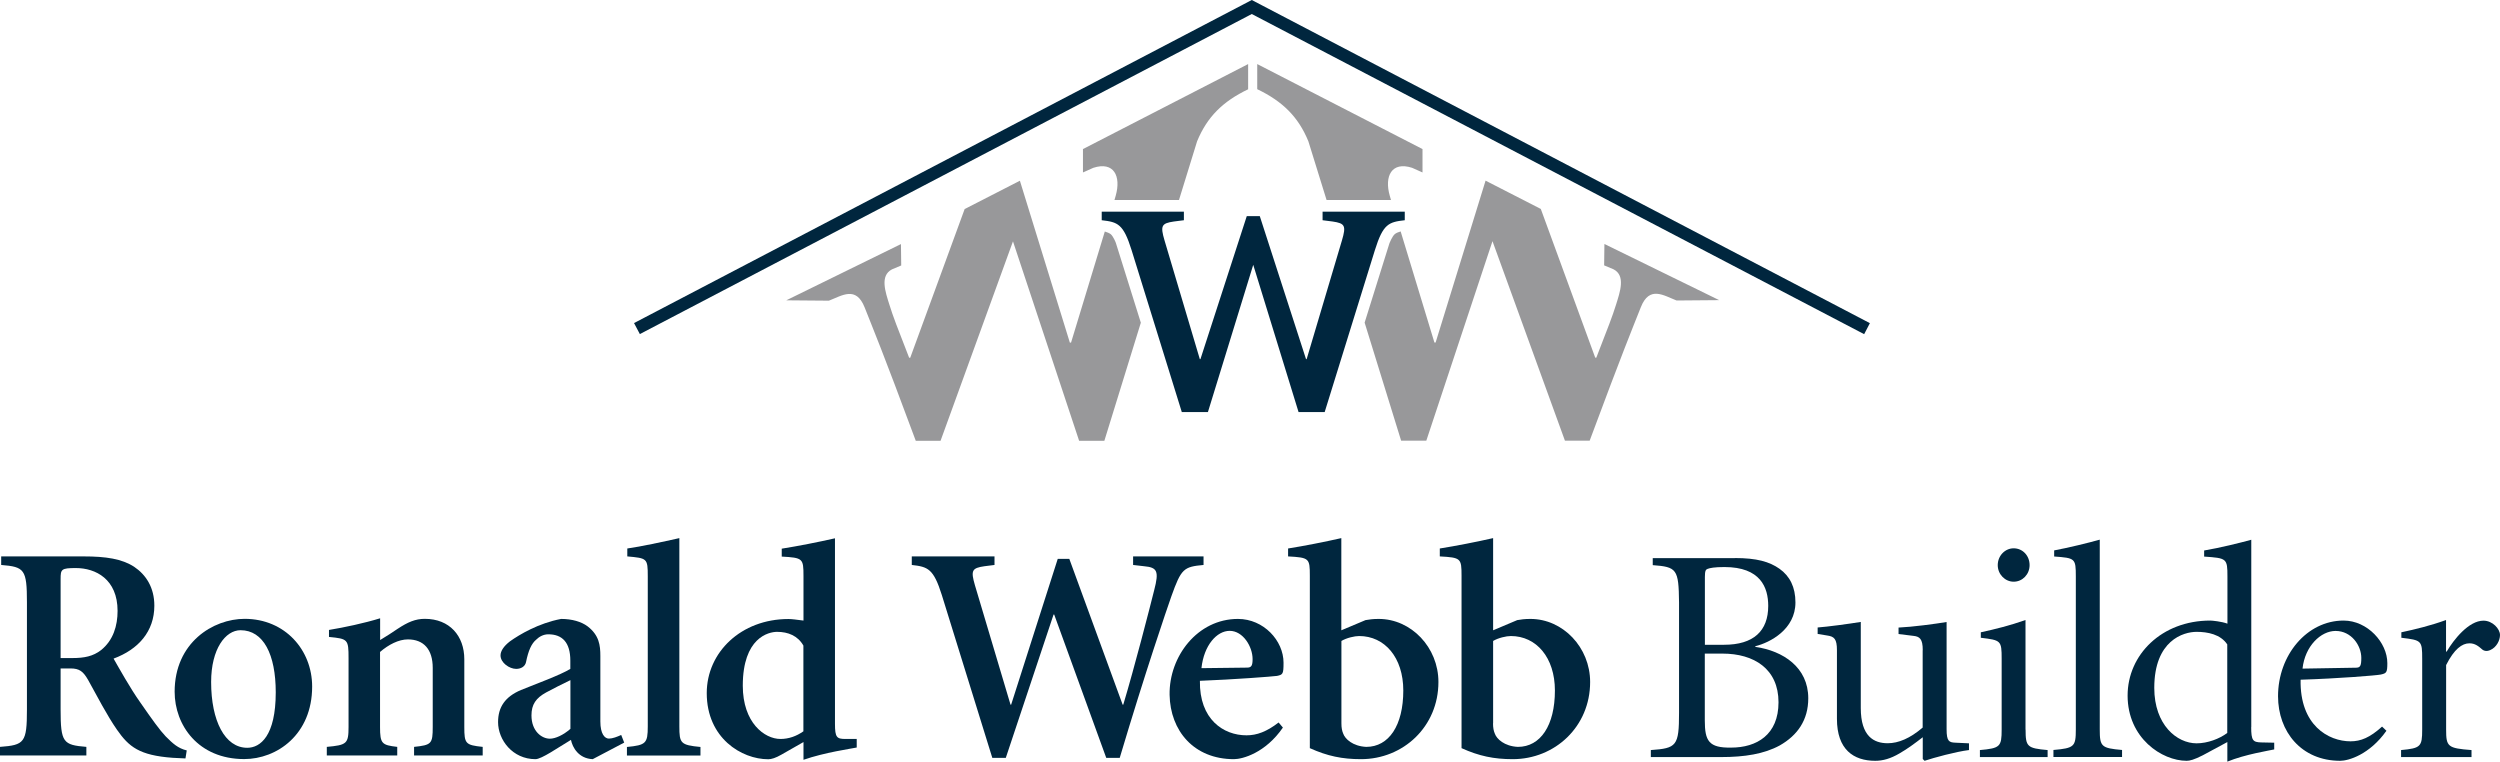
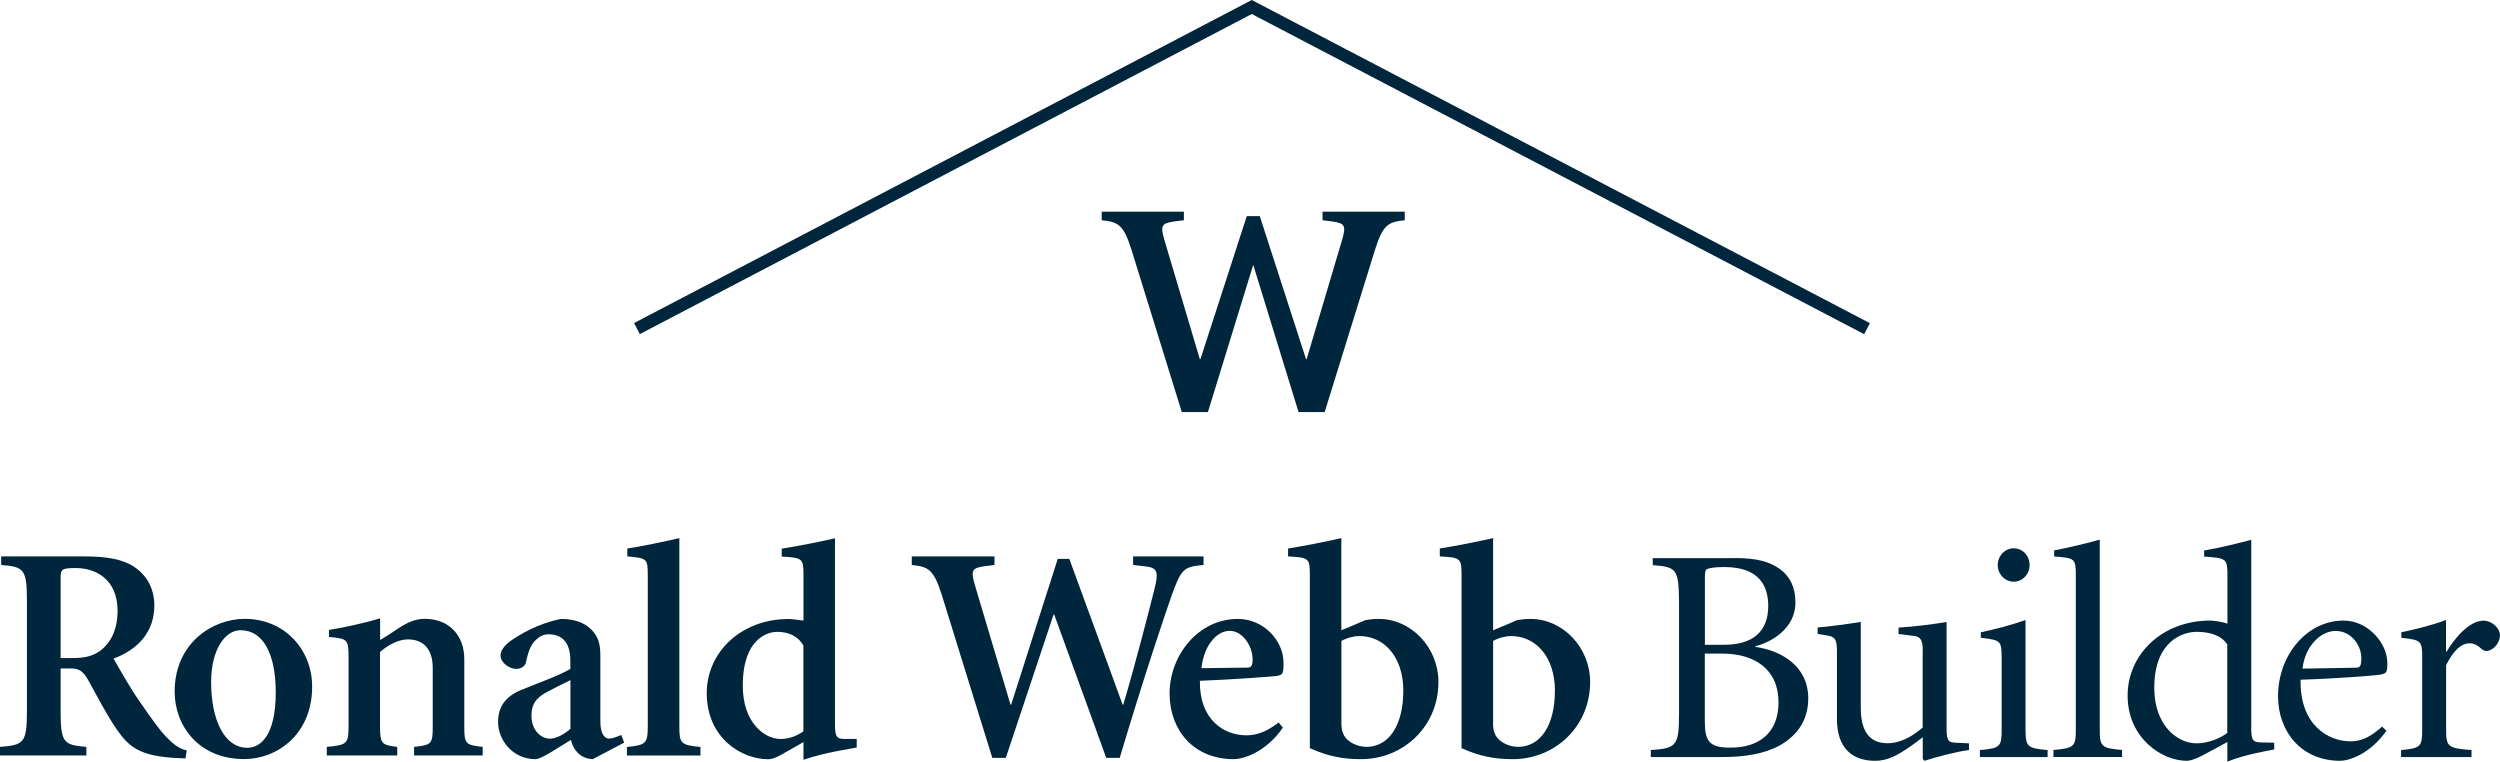
<svg xmlns="http://www.w3.org/2000/svg" version="1.1" id="Layer_1" x="0px" y="0px" viewBox="0 0 274.71 83.7" style="enable-background:new 0 0 274.71 83.7;" xml:space="preserve">
  <style type="text/css">
	.st0{fill:#00263E;}
	.st1{fill:#98989A;}
</style>
  <g>
    <g>
      <g>
        <path class="st0" d="M9.19,61.14c2.46,0,4.21,0.27,5.55,1.14c1.31,0.88,2.22,2.29,2.22,4.27c0,2.83-1.75,4.81-4.48,5.82     c0.54,0.94,1.85,3.3,2.93,4.81c1.28,1.85,2.15,3.06,2.79,3.73c0.81,0.81,1.35,1.31,2.32,1.55l-0.14,0.88l-1.41-0.07     c-3.67-0.27-4.81-1.21-6.12-3.09c-1.08-1.55-2.19-3.7-3.16-5.45c-0.54-0.94-0.94-1.28-1.95-1.28H6.66v4.51     c0,3.63,0.27,3.9,2.83,4.11v0.94H0v-0.94c2.69-0.2,2.96-0.47,2.96-4.11V66.19c0-3.63-0.27-3.9-2.83-4.11v-0.94H9.19z M6.66,72.31     h1.28c1.35,0,2.29-0.2,3.16-0.87c1.35-1.08,1.82-2.69,1.82-4.31c0-3.5-2.42-4.71-4.58-4.71c-1.61,0-1.68,0.13-1.68,1.21V72.31z" />
        <path class="st0" d="M34.3,75.44c0,5.28-3.87,7.97-7.47,7.97c-5.05,0-7.64-3.73-7.64-7.4c0-5.39,4.21-8.01,7.7-8.01     C31.34,68.01,34.3,71.44,34.3,75.44z M30.3,76.08c0-4.17-1.35-6.83-3.87-6.83c-1.65,0-3.23,2.05-3.23,5.69     c0,4.27,1.51,7.23,3.97,7.23C28.61,82.17,30.3,80.86,30.3,76.08z" />
        <path class="st0" d="M41.77,70.33c0.67-0.4,1.35-0.84,1.95-1.25c1.08-0.71,1.92-1.08,2.96-1.08c2.73,0,4.34,1.88,4.34,4.44v7.44     c0,1.85,0.13,1.99,2.02,2.19v0.94h-7.54v-0.94c1.92-0.2,2.05-0.34,2.05-2.19v-6.49c0-2.02-0.98-3.13-2.73-3.13     c-1.01,0-2.12,0.57-3.06,1.38v8.24c0,1.85,0.2,1.99,1.89,2.19v0.94h-7.74v-0.94c2.19-0.2,2.39-0.34,2.39-2.19v-7.57     c0-2.05-0.07-2.12-2.15-2.32v-0.77c1.65-0.27,3.87-0.74,5.62-1.28V70.33z" />
        <path class="st0" d="M68.59,81.6l-3.46,1.82c-1.55-0.07-2.22-1.28-2.39-2.12c-1.41,0.84-3.23,2.12-3.9,2.12     c-2.52,0-4.11-2.12-4.11-4.07c0-1.65,0.77-2.79,2.52-3.53c1.65-0.67,4.34-1.65,5.42-2.32v-0.91c0-1.99-0.88-2.89-2.42-2.89     c-0.54,0-1.01,0.27-1.31,0.57c-0.54,0.44-0.88,1.21-1.14,2.49c-0.1,0.47-0.54,0.74-1.08,0.74c-0.74,0-1.72-0.67-1.72-1.48     c0-0.47,0.34-1.01,1.04-1.55c1.04-0.74,3.13-1.99,5.62-2.46c1.18,0,2.22,0.3,2.9,0.81c1.28,0.98,1.41,2.09,1.41,3.26v7.2     c0,1.35,0.47,1.88,0.94,1.88c0.4,0,0.91-0.2,1.35-0.4L68.59,81.6z M62.67,74.74c-0.71,0.34-2.05,1.01-2.66,1.35     c-1.11,0.61-1.61,1.31-1.61,2.52c0,1.75,1.14,2.56,2.02,2.56c0.61,0,1.48-0.4,2.26-1.08V74.74z" />
        <path class="st0" d="M74.65,79.82c0,1.85,0.13,2.05,2.32,2.26v0.94h-8.08v-0.94c2.09-0.2,2.29-0.4,2.29-2.26V63.33     c0-1.99-0.07-1.99-2.25-2.19v-0.87c1.45-0.2,3.94-0.74,5.72-1.14V79.82z" />
        <path class="st0" d="M91.75,79.55c0,1.48,0.2,1.65,1.15,1.65h1.24v0.94c-0.61,0.13-3.53,0.54-5.85,1.35v-1.95l-2.42,1.38     c-0.64,0.37-1.11,0.51-1.45,0.51c-2.93,0-6.76-2.32-6.76-7.27c0-4.48,3.77-8.14,8.98-8.14c0.34,0,0.88,0.07,1.65,0.17v-4.91     c0-1.92-0.07-1.99-2.39-2.12v-0.87c1.72-0.27,4.11-0.74,5.85-1.14V79.55z M88.28,70.94c-0.61-1.08-1.68-1.51-2.89-1.51     c-0.94,0-3.77,0.64-3.77,5.92c0,4.07,2.39,5.85,4.14,5.85c0.91,0,1.75-0.3,2.52-0.84V70.94z" />
        <path class="st0" d="M117.5,61.41l5.86,16.02h0.07c1.25-4.17,2.86-10.43,3.4-12.59c0.54-2.08,0.34-2.49-1.11-2.62l-1.21-0.14     v-0.94h7.74v0.94c-2.19,0.2-2.45,0.41-3.53,3.43c-0.5,1.41-2.89,8.41-5.68,17.77h-1.48l-5.72-15.75h-0.07l-5.25,15.75h-1.48     l-5.55-17.9c-0.91-2.89-1.52-3.1-3.3-3.3v-0.94h9.09v0.94l-1.11,0.14c-1.38,0.2-1.51,0.47-1.04,2.09l3.91,13.12h0.07l5.12-16.02     H117.5z" />
        <path class="st0" d="M140.97,79.95c-1.92,2.79-4.44,3.47-5.38,3.47c-4.41,0-7-3.13-7.07-7.07c-0.07-4.21,3.06-8.34,7.51-8.34     c2.83,0,5.01,2.39,5.01,4.81c0,1.25-0.07,1.31-0.71,1.45c-0.47,0.07-4.81,0.4-8.48,0.54c-0.07,4.24,2.59,5.99,5.12,5.99     c1.14,0,2.22-0.4,3.53-1.41L140.97,79.95z M137.03,73.36c0.47,0,0.61-0.2,0.61-0.94c0-1.35-1.04-3.1-2.52-3.1     c-1.41,0-2.83,1.58-3.1,4.1L137.03,73.36z" />
        <path class="st0" d="M150.05,68.14c0.41-0.07,0.81-0.13,1.45-0.13c3.57,0,6.56,3.13,6.56,6.93c0,4.91-3.87,8.48-8.51,8.48     c-2.05,0-3.7-0.34-5.62-1.21V63.26c0-1.92-0.07-1.99-2.39-2.12v-0.87c1.71-0.27,4.1-0.74,5.85-1.14v10.13L150.05,68.14z      M147.4,79.48c0,0.5,0.07,0.84,0.2,1.14c0.2,0.57,1.04,1.38,2.53,1.45c2.49,0,4.07-2.36,4.07-6.19c0-3.64-2.05-5.99-4.85-5.99     c-0.5,0-1.38,0.2-1.95,0.54V79.48z" />
        <path class="st0" d="M166.72,68.14c0.4-0.07,0.81-0.13,1.45-0.13c3.57,0,6.56,3.13,6.56,6.93c0,4.91-3.87,8.48-8.51,8.48     c-2.05,0-3.7-0.34-5.62-1.21V63.26c0-1.92-0.07-1.99-2.39-2.12v-0.87c1.72-0.27,4.11-0.74,5.86-1.14v10.13L166.72,68.14z      M164.06,79.48c0,0.5,0.07,0.84,0.2,1.14c0.2,0.57,1.04,1.38,2.53,1.45c2.49,0,4.07-2.36,4.07-6.19c0-3.64-2.05-5.99-4.84-5.99     c-0.5,0-1.38,0.2-1.95,0.54V79.48z" />
      </g>
    </g>
    <g>
      <path class="st0" d="M190.63,61.32c2.42,0,3.8,0.4,4.91,1.18c1.14,0.81,1.75,2.02,1.75,3.7c0,2.96-2.79,4.41-4.41,4.81v0.07    c3.06,0.44,5.82,2.25,5.82,5.65c0,2.39-1.18,4.07-3.13,5.18c-1.72,0.94-3.87,1.28-6.43,1.28h-7.74v-0.77    c2.83-0.2,3.1-0.44,3.1-4.1V66.2c-0.04-3.67-0.24-3.9-2.89-4.1v-0.77H190.63z M187.33,70.85h2.12c3.23,0,4.85-1.51,4.85-4.27    c0-2.02-0.84-4.27-4.81-4.27c-1.11,0-1.58,0.1-1.85,0.2c-0.2,0.07-0.3,0.2-0.3,0.88V70.85z M187.33,71.82v7.34    c0,2.26,0.44,3.03,2.89,2.99c2.82,0,5.21-1.41,5.21-4.98c0-3.67-2.69-5.35-6.16-5.35H187.33z" />
      <path class="st0" d="M211.28,71.45c0-1.25-0.34-1.51-1.04-1.58l-1.62-0.2v-0.71c1.55-0.07,4-0.4,5.28-0.61v11.78    c0,1.34,0.27,1.45,0.98,1.48l1.48,0.07v0.74c-1.41,0.17-3.87,0.84-4.88,1.18l-0.2-0.2v-2.39c-0.77,0.6-1.68,1.28-2.56,1.78    c-0.97,0.57-1.82,0.81-2.66,0.81c-2.39,0-4.21-1.24-4.21-4.61v-7.54c0-1.25-0.3-1.51-1.08-1.62l-1.04-0.17v-0.71    c1.01-0.07,3.47-0.4,4.74-0.61v9.46c0,3.13,1.45,3.87,2.96,3.87c1.18,0,2.46-0.54,3.84-1.72V71.45z" />
      <path class="st0" d="M222.58,80.17c0,1.88,0.17,2.05,2.42,2.25v0.77h-7.44v-0.77c2.22-0.2,2.39-0.37,2.39-2.25v-7.77    c0-2.02-0.07-2.05-2.29-2.32v-0.6c1.55-0.34,3.19-0.74,4.91-1.35V80.17z M223.02,62.1c0,1.01-0.78,1.82-1.75,1.82    c-0.94,0-1.75-0.81-1.75-1.82c0-1.04,0.81-1.85,1.75-1.85C222.25,60.25,223.02,61.05,223.02,62.1z" />
      <path class="st0" d="M228.1,63.34c0-1.99-0.07-2.02-2.38-2.19v-0.67c1.61-0.3,3.8-0.84,5.01-1.18v20.86    c0,1.88,0.17,2.05,2.45,2.25v0.77h-7.54v-0.77c2.29-0.2,2.46-0.37,2.46-2.25V63.34z" />
      <path class="st0" d="M247.37,79.9c0,1.48,0.2,1.65,1.08,1.68l1.45,0.03v0.74c-0.57,0.13-3.2,0.54-5.15,1.34v-2.15l-2.69,1.45    c-0.98,0.5-1.45,0.61-1.78,0.61c-2.72,0-6.49-2.49-6.49-7.17c0-4.48,3.74-8.24,9.08-8.24c0.2,0,1.25,0.1,1.89,0.34v-5.18    c0-1.99-0.07-2.02-2.56-2.19v-0.67c1.78-0.3,3.94-0.84,5.18-1.18V79.9z M244.74,70.81c-0.74-1.11-2.15-1.38-3.37-1.38    c-1.45,0-4.65,0.94-4.65,6.16c0,4.07,2.49,6.09,4.65,6.09c1.21,0,2.52-0.5,3.37-1.14V70.81z" />
      <path class="st0" d="M262.23,80.3c-1.85,2.62-4.17,3.3-5.08,3.3c-4.27,0-6.83-3.2-6.83-7.1c0-4.51,3.17-8.31,7.2-8.31    c2.63,0,4.81,2.42,4.81,4.68c0,1.04-0.1,1.11-0.71,1.25c-0.47,0.1-4.65,0.44-8.82,0.57c-0.1,5.01,3.06,6.77,5.49,6.77    c1.11,0,2.12-0.4,3.46-1.62L262.23,80.3z M258.87,73.37c0.47,0,0.6-0.17,0.6-1.08c0-1.35-1.08-2.96-2.83-2.96    c-1.61,0-3.36,1.65-3.63,4.14L258.87,73.37z" />
      <path class="st0" d="M268.79,80.17c0,1.88,0.17,2.05,2.79,2.25v0.77h-7.74v-0.77c2.15-0.2,2.32-0.37,2.32-2.25v-7.77    c0-2.02-0.06-2.05-2.29-2.32v-0.6c1.58-0.34,3.23-0.74,4.91-1.35v3.47h0.07c0.77-1.31,2.42-3.4,4.04-3.4    c1.01,0,1.82,0.91,1.82,1.58c0,0.57-0.37,1.35-1.07,1.65c-0.37,0.17-0.67,0.1-0.84-0.03c-0.47-0.41-0.84-0.71-1.45-0.71    c-0.81,0-1.68,0.64-2.56,2.39V80.17z" />
    </g>
  </g>
  <g>
    <g>
      <path class="st0" d="M145.33,23.26v0.94l1.1,0.14c1.37,0.2,1.5,0.47,1.03,2.07l-3.88,13.05h-0.07l-5.08-15.71H137l-5.09,15.71    h-0.07l-3.88-13.05c-0.47-1.6-0.34-1.87,1.03-2.07l1.1-0.14v-0.94h-9.03v0.94c1.77,0.2,2.38,0.4,3.28,3.28l5.52,17.8h2.87    l4.98-16.18l4.98,16.18h2.87l5.52-17.8c0.9-2.88,1.51-3.08,3.28-3.28v-0.94H145.33z" />
    </g>
  </g>
  <g>
-     <path class="st1" d="M122.06,25.74c-0.15-0.12-0.39-0.22-0.66-0.3l-3.71,12.21h-0.13l-5.49-17.79l-6.07,3.11l-5.98,16.34H99.9   c-1.33-3.41-1.77-4.54-2.16-5.8c-0.45-1.43-1.08-3.21,0.27-3.91l1.02-0.43l-0.03-2.35l-12.6,6.18l4.68,0.04   c1.44-0.55,2.98-1.66,3.93,0.74c1.01,2.56,1.9,4.63,5.62,14.66h2.72l7.96-21.92l7.27,21.92h2.77l4.01-12.98l-2.73-8.72   C122.64,26.72,122.34,25.98,122.06,25.74z M119,16.38v2.57l1.14-0.51c2.25-0.73,3.07,0.91,2.46,3.06l-0.14,0.48h7.09l1.99-6.45   c1.11-2.7,2.84-4.39,5.61-5.72V7.04L119,16.38z" />
-     <path class="st1" d="M152.71,21.5c-0.61-2.14,0.21-3.79,2.46-3.06l1.14,0.51v-2.57l-18.16-9.34v2.76c2.77,1.33,4.51,3.02,5.62,5.73   l2,6.45h7.08L152.71,21.5z M176.3,26.81l-0.03,2.35l1.03,0.43c1.35,0.7,0.72,2.47,0.27,3.91c-0.39,1.26-0.84,2.39-2.16,5.8h-0.12   l-5.98-16.34l-6.07-3.11l-5.49,17.79h-0.13l-3.71-12.21c-0.27,0.08-0.5,0.17-0.65,0.3c-0.28,0.24-0.58,0.99-0.58,0.99l-2.73,8.73v0   l4.01,12.97h2.77l7.27-21.92l7.96,21.92h2.72c3.73-10.03,4.61-12.1,5.62-14.66c0.95-2.4,2.5-1.29,3.93-0.74l4.68-0.04L176.3,26.81z   " />
-   </g>
+     </g>
  <g>
    <polygon class="st0" points="204.84,36.72 137.55,1.54 70.31,36.71 69.67,35.5 137.55,0 205.47,35.51  " />
  </g>
</svg>